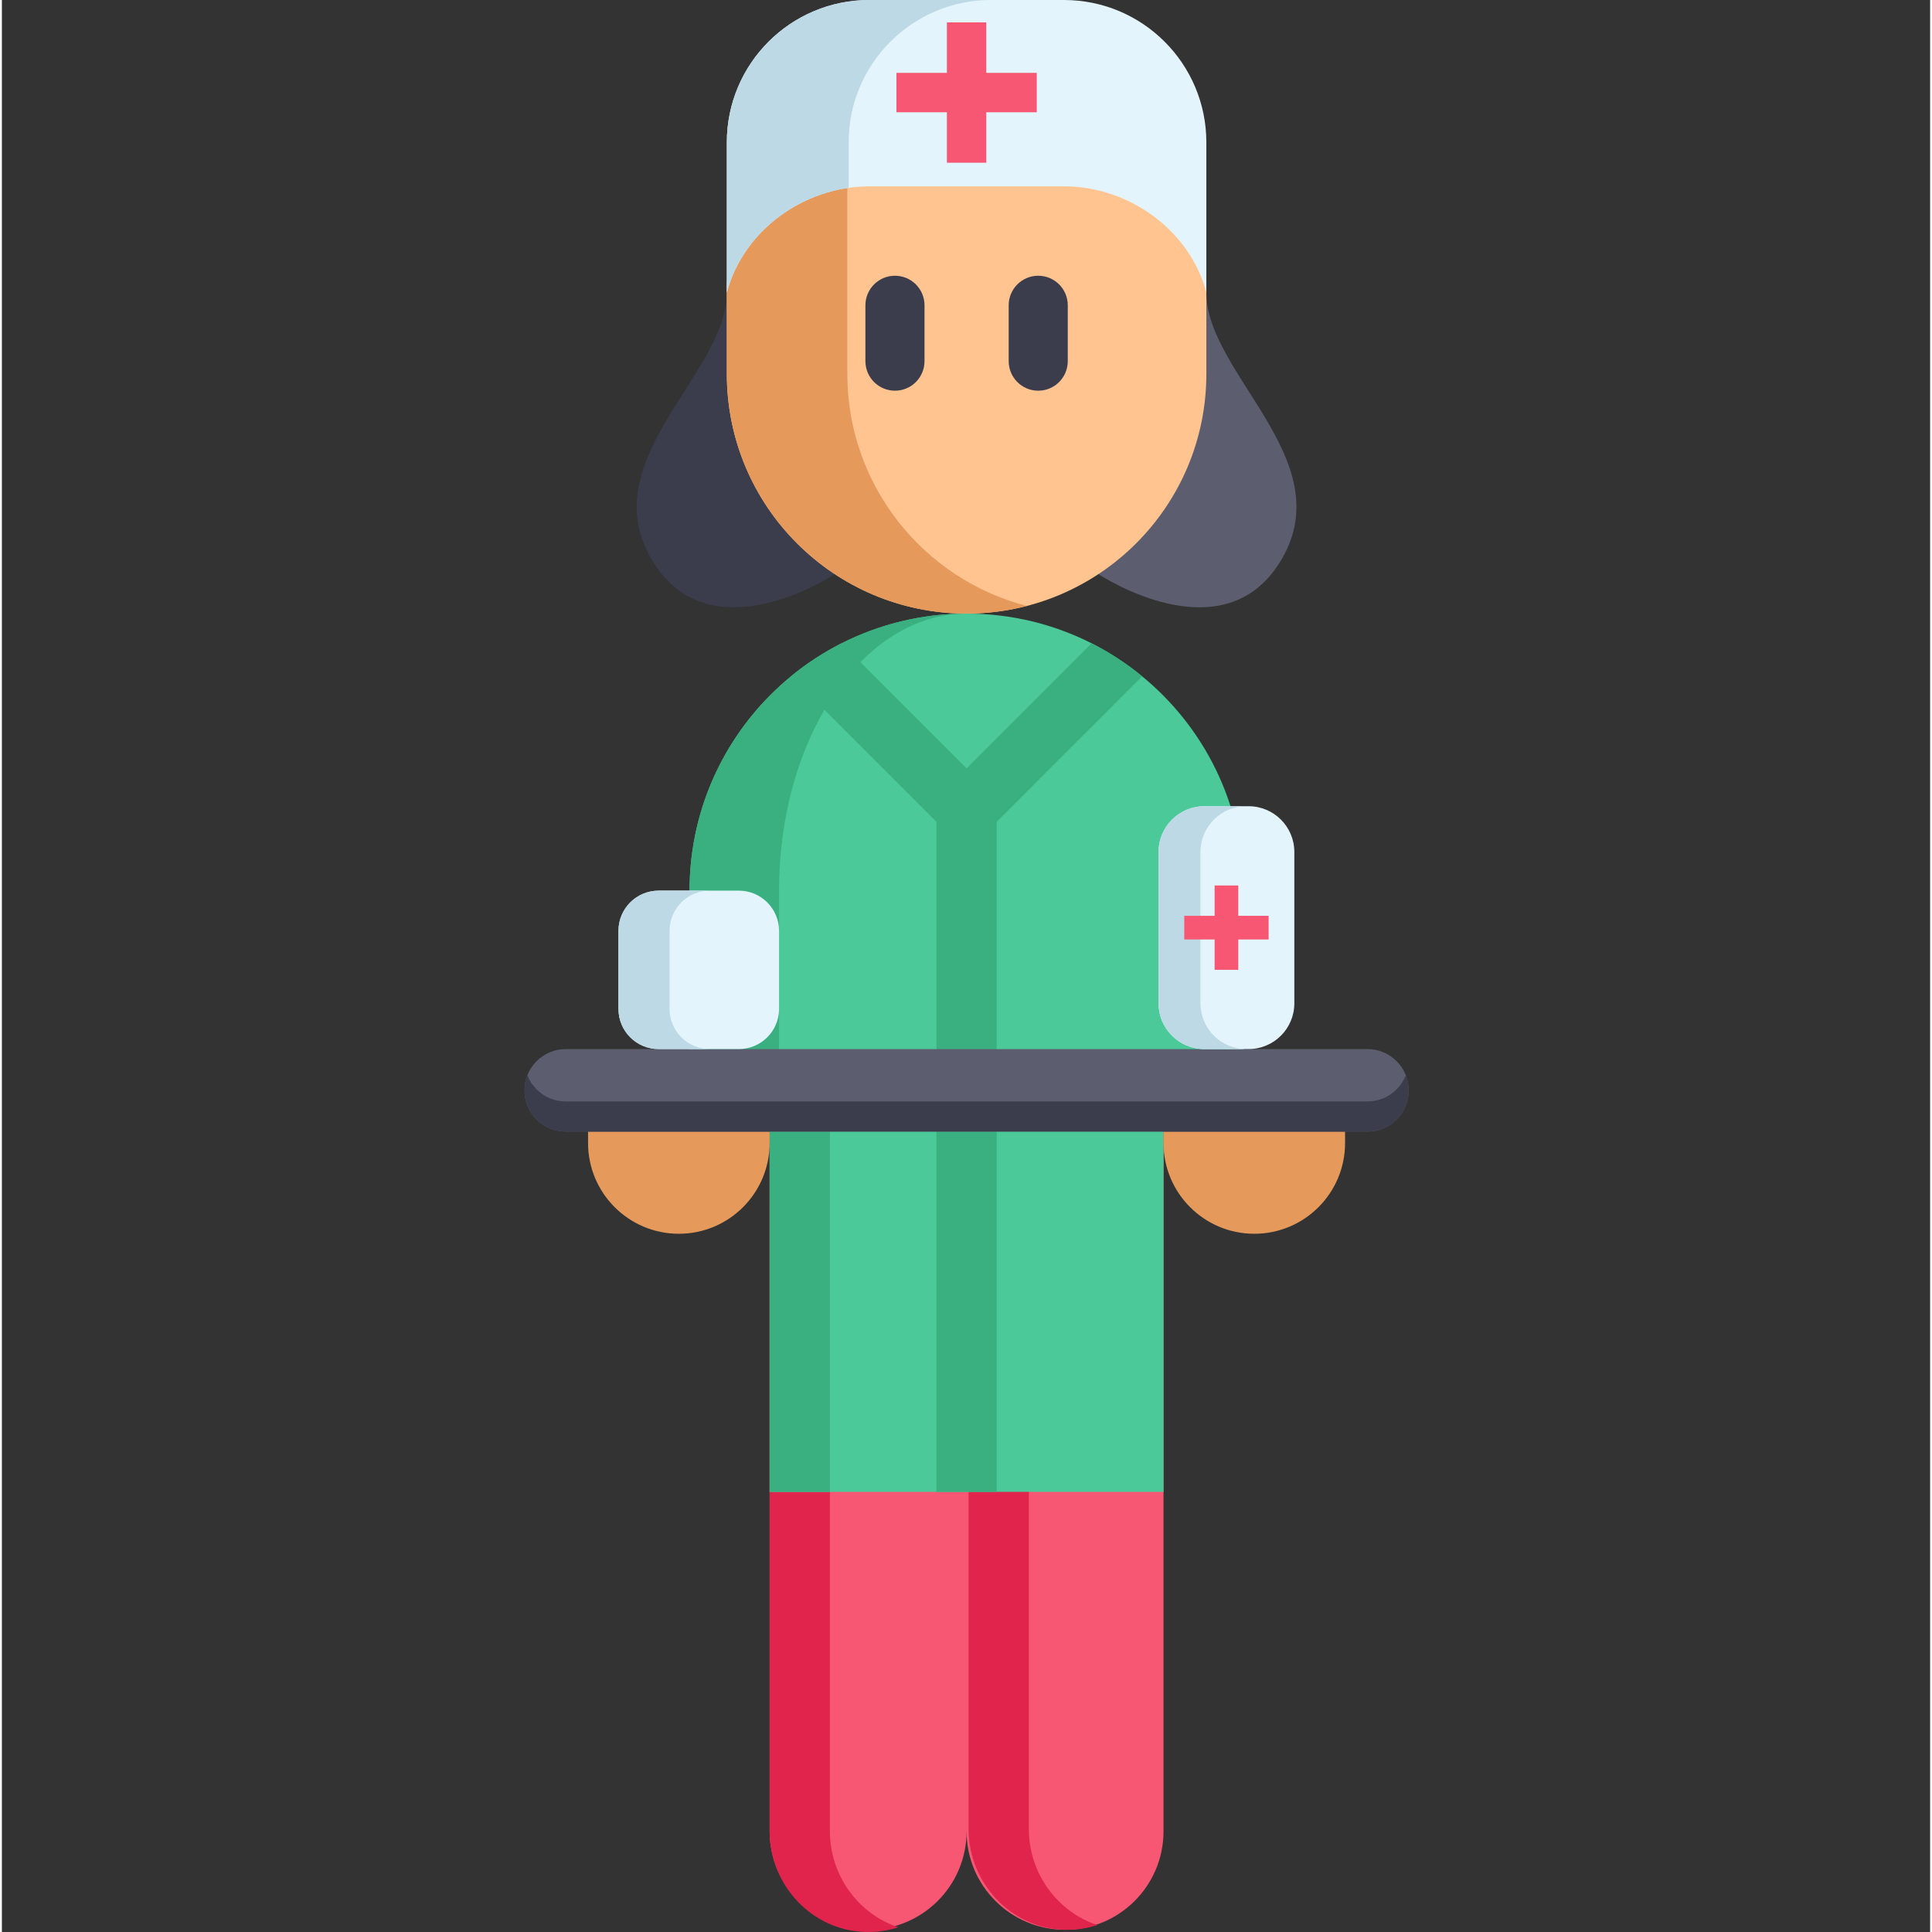
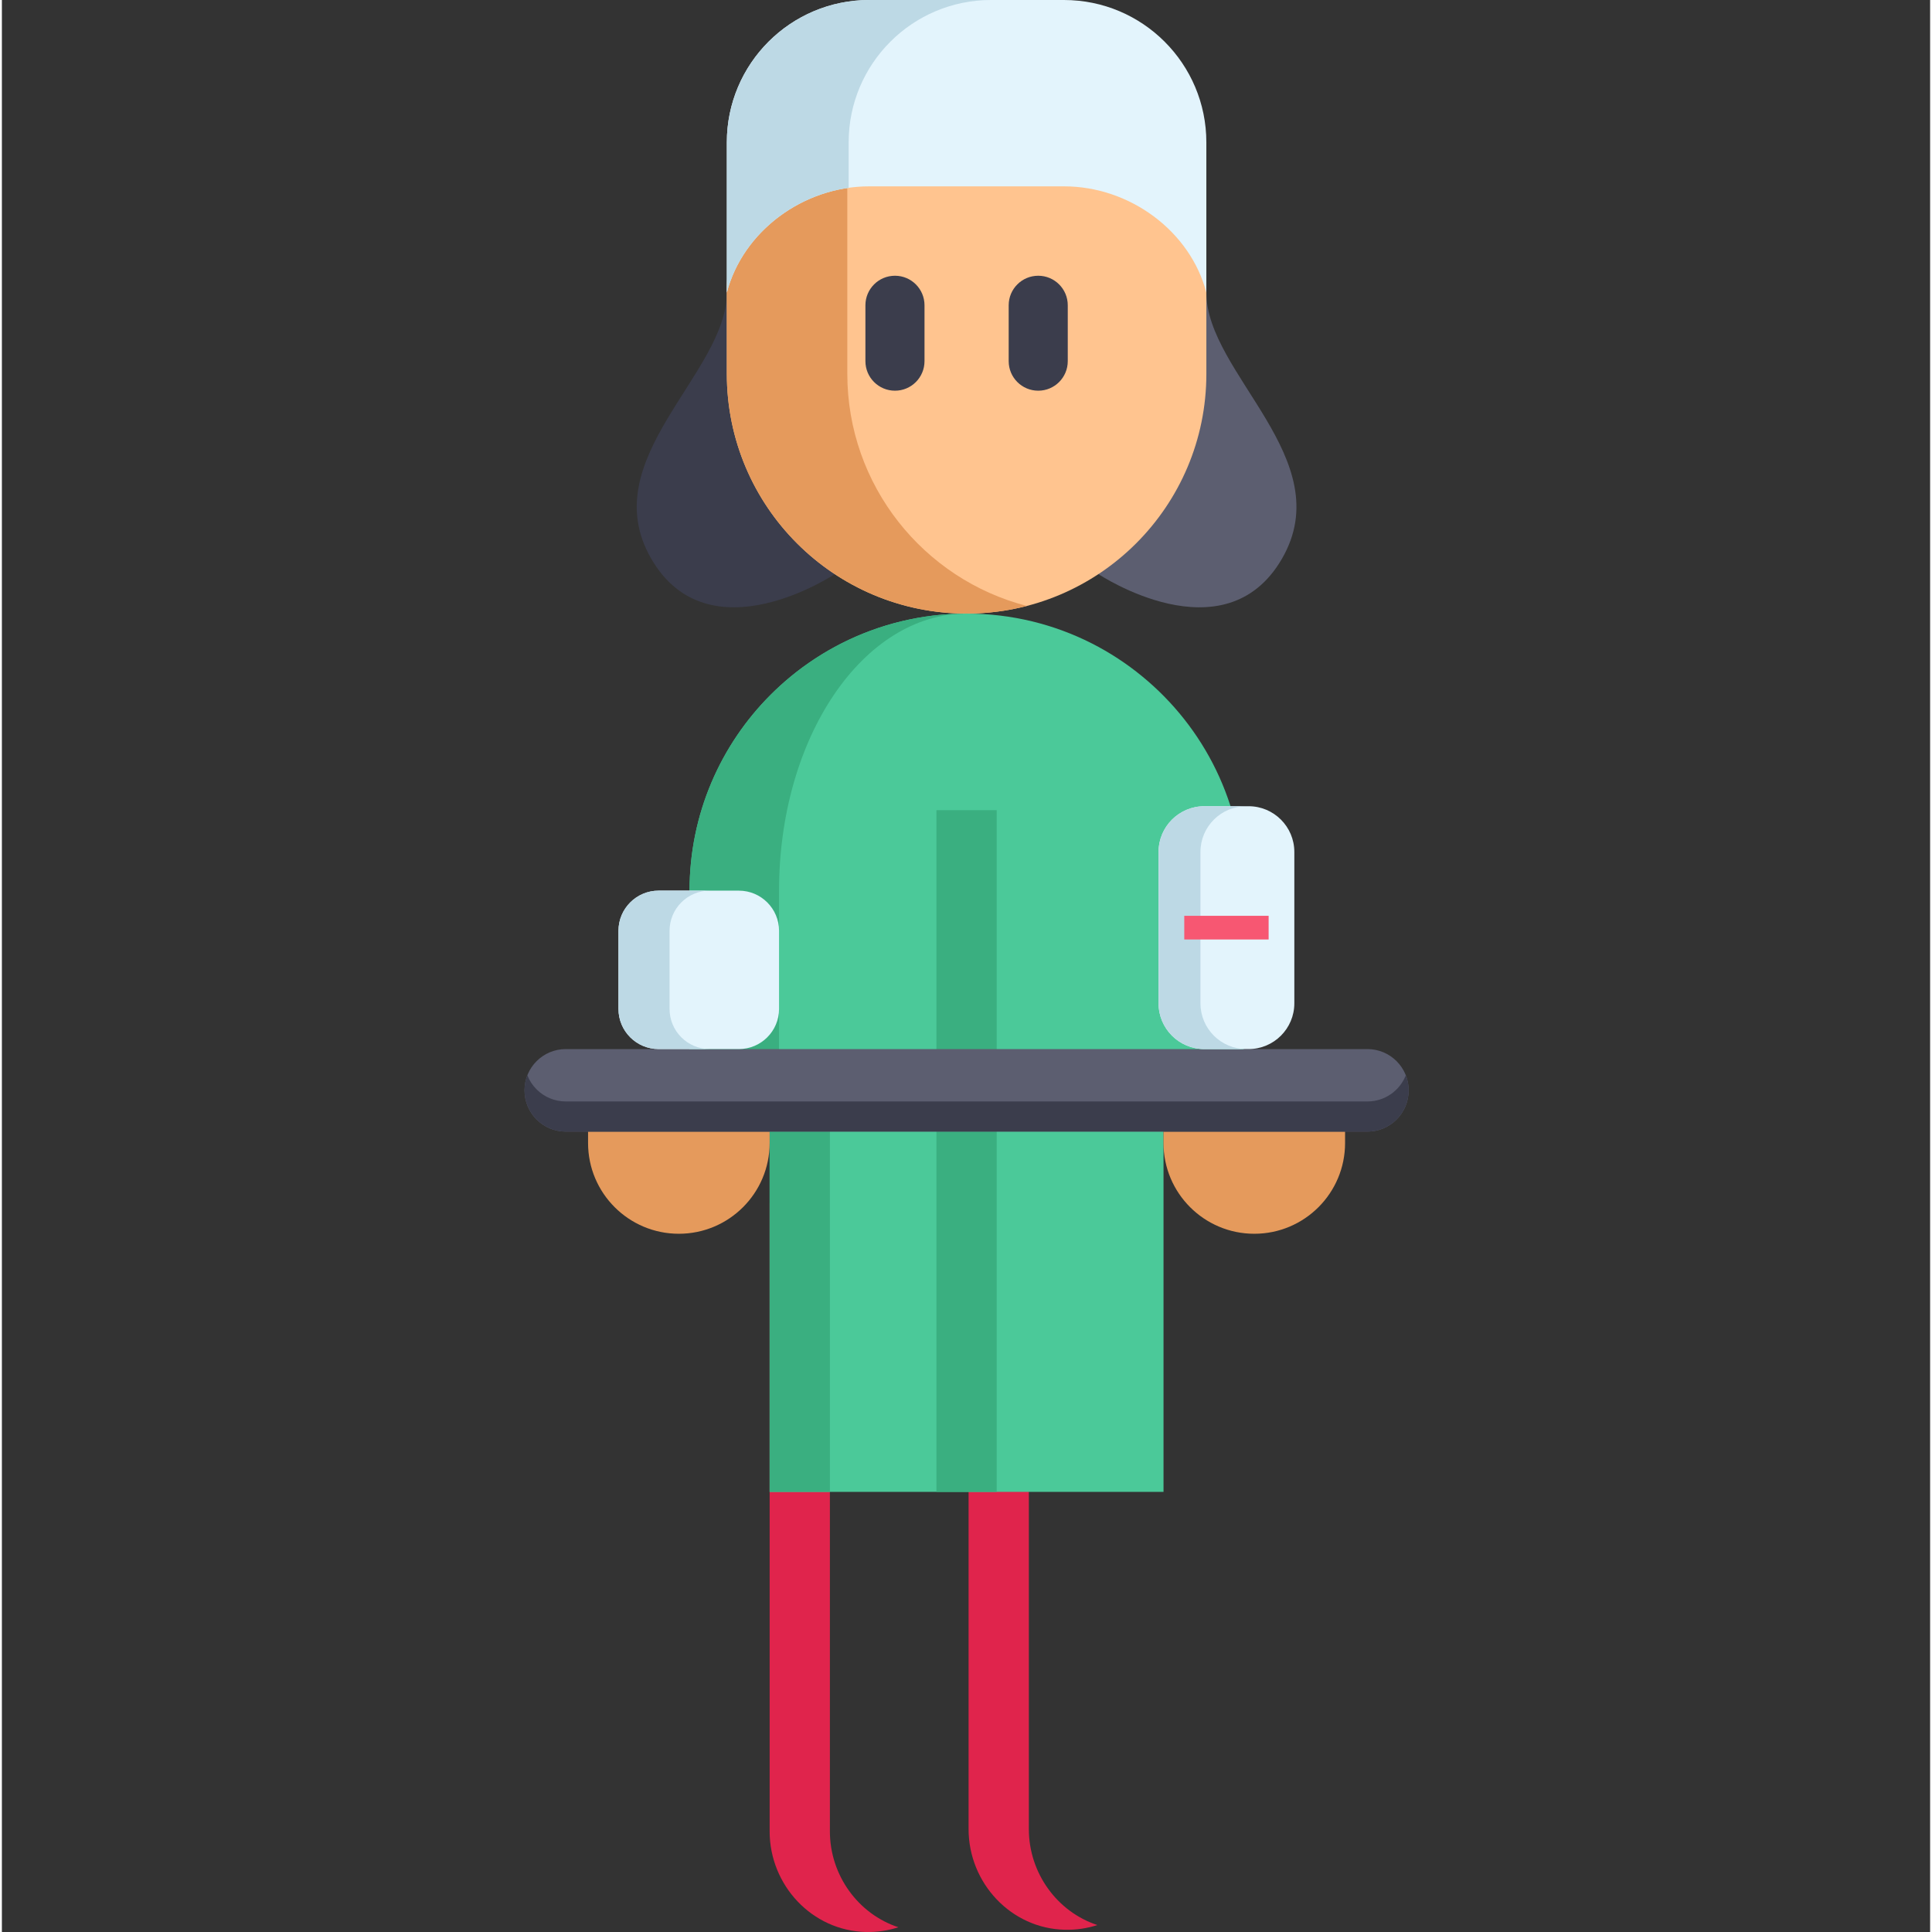
<svg xmlns="http://www.w3.org/2000/svg" height="511pt" viewBox="-138 0 511 512" width="511pt">
  <rect x="-138" y="0" width="511" height="512" fill="#333333" stroke="none" />
-   <path d="m54.113 77.543h59.027v74.602h-30.418s-33.371 22.289-48.641-4.09c-15.285-26.391 20.039-48.988 20.031-70.512zm0 0" fill="#3b3d4c" />
+   <path d="m54.113 77.543h59.027v74.602h-30.418s-33.371 22.289-48.641-4.09c-15.285-26.391 20.039-48.988 20.031-70.512m0 0" fill="#3b3d4c" />
  <path d="m201.242 148.055c-15.273 26.379-48.645 4.09-48.645 4.09h-26.961v-74.602h55.562c0 21.523 35.312 44.121 20.043 70.512zm0 0" fill="#5c5e70" />
  <path d="m117.656 162.609c-35.09 0-63.539-28.445-63.539-63.539v-21.527c0-35.094 28.449-63.543 63.539-63.543 35.094 0 63.543 28.449 63.543 63.543v21.527c0 35.094-28.449 63.539-63.543 63.539zm0 0" fill="#ffc48f" />
  <path d="m133.625 160.586c-5.102 1.324-10.445 2.023-15.969 2.023-35.094 0-63.539-28.445-63.539-63.539v-21.535c0-35.082 28.445-63.539 63.539-63.539 5.523 0 10.867.699 15.969 2.027-27.367 7.074-47.578 4.184-47.578 33.758v49.289c0 29.582 20.211 54.438 47.578 61.516zm0 0" fill="#e59a5c" />
  <path d="m181.195 37.734v39.801c-4.227-16.199-20.199-28.152-37.734-28.152h-51.609c-17.535 0-33.508 11.953-37.734 28.152v-39.801c0-20.836 16.891-37.734 37.734-37.734h51.609c20.844 0 37.734 16.898 37.734 37.734zm0 0" fill="#e3f4fc" />
  <path d="m124.137 0c-20.844 0-37.734 16.898-37.734 37.734v12.047c-15.305 2.148-28.496 13.258-32.285 27.754v-39.801c0-20.836 16.887-37.734 37.734-37.734zm0 0" fill="#bdd9e5" />
  <path d="m191.074 236.027v52.926h-146.836v-52.926c0-20.27 8.215-38.633 21.5-51.918 1.715-1.715 3.508-3.34 5.379-4.875 4.113-3.383 8.609-6.316 13.402-8.75 9.957-5.039 21.211-7.879 33.133-7.879 11.93 0 23.184 2.84 33.141 7.879 4.789 2.434 9.281 5.367 13.391 8.75 16.422 13.465 26.891 33.902 26.891 56.793zm0 0" fill="#4bc999" />
  <path d="m117.652 162.609c-13.727 0-26.148 8.215-35.145 21.504-9 13.285-14.551 31.648-14.551 51.918v52.926h-23.719v-52.926c0-20.27 8.215-38.633 21.504-51.918 13.289-13.289 31.641-21.504 51.91-21.504zm0 0" fill="#3aaf80" />
  <path d="m98.676 103.539c-4.324 0-7.832-3.504-7.832-7.828v-14.809c0-4.324 3.508-7.828 7.832-7.828s7.828 3.504 7.828 7.828v14.809c0 4.324-3.504 7.828-7.828 7.828zm0 0" fill="#3b3d4c" />
  <path d="m136.641 103.539c-4.324 0-7.828-3.504-7.828-7.828v-14.809c0-4.324 3.504-7.828 7.828-7.828s7.828 3.504 7.828 7.828v14.809c0 4.324-3.504 7.828-7.828 7.828zm0 0" fill="#3b3d4c" />
-   <path d="m169.844 288.949v196.363c0 7.215-2.922 13.727-7.641 18.457-4.727 4.719-11.242 7.641-18.453 7.641-14.406 0-26.098-11.68-26.098-26.098 0 7.215-2.922 13.727-7.641 18.457-4.73 4.719-11.242 7.641-18.457 7.641-14.402 0-26.094-11.68-26.094-26.098v-196.363" fill="#f75772" />
  <path d="m152.309 510.156c-2.691.875-5.574 1.316-8.559 1.25-14.301-.281-25.566-12.379-25.566-26.68v-135.574c8.82 0 15.973 7.152 15.973 15.973v119.602c0 11.711 7.559 21.953 18.152 25.43zm0 0" fill="#e0244c" />
  <path d="m81.43 318.809v166.504c0 11.711 7.559 21.953 18.152 25.43-2.691.875-5.574 1.312-8.559 1.25-14.301-.281-25.562-12.379-25.562-26.68v-166.504l53.059-20.824 7.848 3.184zm0 0" fill="#e0244c" />
  <path d="m65.457 291.207h104.387v104.156h-104.387zm0 0" fill="#4bc999" />
  <path d="m109.664 214.703h15.973v180.66h-15.973zm0 0" fill="#3aaf80" />
  <path d="m65.461 291.207h15.969v104.152h-15.969zm0 0" fill="#3aaf80" />
  <path d="m41.402 326.961c-13.285 0-24.059-10.773-24.059-24.059v-3.016h48.117v3.016c0 13.285-10.77 24.059-24.059 24.059zm0 0" fill="#e59a5c" />
  <path d="m193.902 326.961c-13.285 0-24.059-10.773-24.059-24.059v-3.016h48.117v3.016c0 13.285-10.77 24.059-24.059 24.059zm0 0" fill="#e59a5c" />
  <path d="m223.875 278.016h-212.438c-6.039 0-10.934 4.895-10.934 10.934 0 6.039 4.895 10.934 10.934 10.934h212.438c6.039 0 10.938-4.895 10.938-10.934 0-6.039-4.895-10.934-10.938-10.934zm0 0" fill="#5c5e70" />
  <path d="m234.812 288.945c0 6.043-4.895 10.938-10.941 10.938h-212.434c-3.023 0-5.762-1.219-7.734-3.203-1.98-1.984-3.203-4.719-3.203-7.734 0-1.41.262-2.758.75-3.988.555 1.418 1.398 2.684 2.453 3.738 1.973 1.98 4.711 3.203 7.734 3.203h212.434c4.637 0 8.594-2.879 10.188-6.941.492 1.234.754 2.578.754 3.988zm0 0" fill="#3b3d4c" />
-   <path d="m112.438 5.934h10.438v37.191h-10.438zm0 0" fill="#f75772" />
-   <path d="m99.059 19.312h37.191v10.438h-37.191zm0 0" fill="#f75772" />
-   <path d="m164.184 179.234-40.988 41c-1.535 1.527-3.539 2.289-5.543 2.289-2.008 0-4.012-.762-5.535-2.289l-41-41c4.113-3.383 8.609-6.316 13.402-8.75l33.133 33.145 33.141-33.145c4.789 2.434 9.281 5.367 13.391 8.75zm0 0" fill="#3aaf80" />
  <path d="m57.305 236.031h-21.258c-5.883 0-10.648 4.77-10.648 10.652v20.684c0 5.879 4.766 10.648 10.648 10.648h21.258c5.883 0 10.652-4.77 10.652-10.648v-20.684c0-5.883-4.77-10.652-10.652-10.652zm0 0" fill="#e3f4fc" />
  <path d="m49.582 278.012h-13.539c-5.887 0-10.645-4.758-10.645-10.645v-20.68c0-5.887 4.758-10.66 10.645-10.66h13.539c-5.887 0-10.645 4.773-10.645 10.66v20.68c0 5.887 4.758 10.645 10.645 10.645zm0 0" fill="#bdd9e5" />
  <path d="m192.387 213.656h-11.734c-6.695 0-12.125 5.43-12.125 12.125v40.109c0 6.695 5.43 12.125 12.125 12.125h11.734c6.699 0 12.125-5.43 12.125-12.125v-40.109c0-6.695-5.43-12.125-12.125-12.125zm0 0" fill="#e3f4fc" />
  <path d="m191.762 278.012h-11.105c-6.699 0-12.129-5.426-12.129-12.117v-40.117c0-6.691 5.43-12.117 12.129-12.117h11.105c-6.699 0-12.129 5.426-12.129 12.117v40.117c0 6.691 5.43 12.117 12.129 12.117zm0 0" fill="#bdd9e5" />
  <g fill="#f75772">
-     <path d="m183.383 234.66h6.273v22.355h-6.273zm0 0" />
    <path d="m175.344 242.699h22.355v6.273h-22.355zm0 0" />
  </g>
</svg>